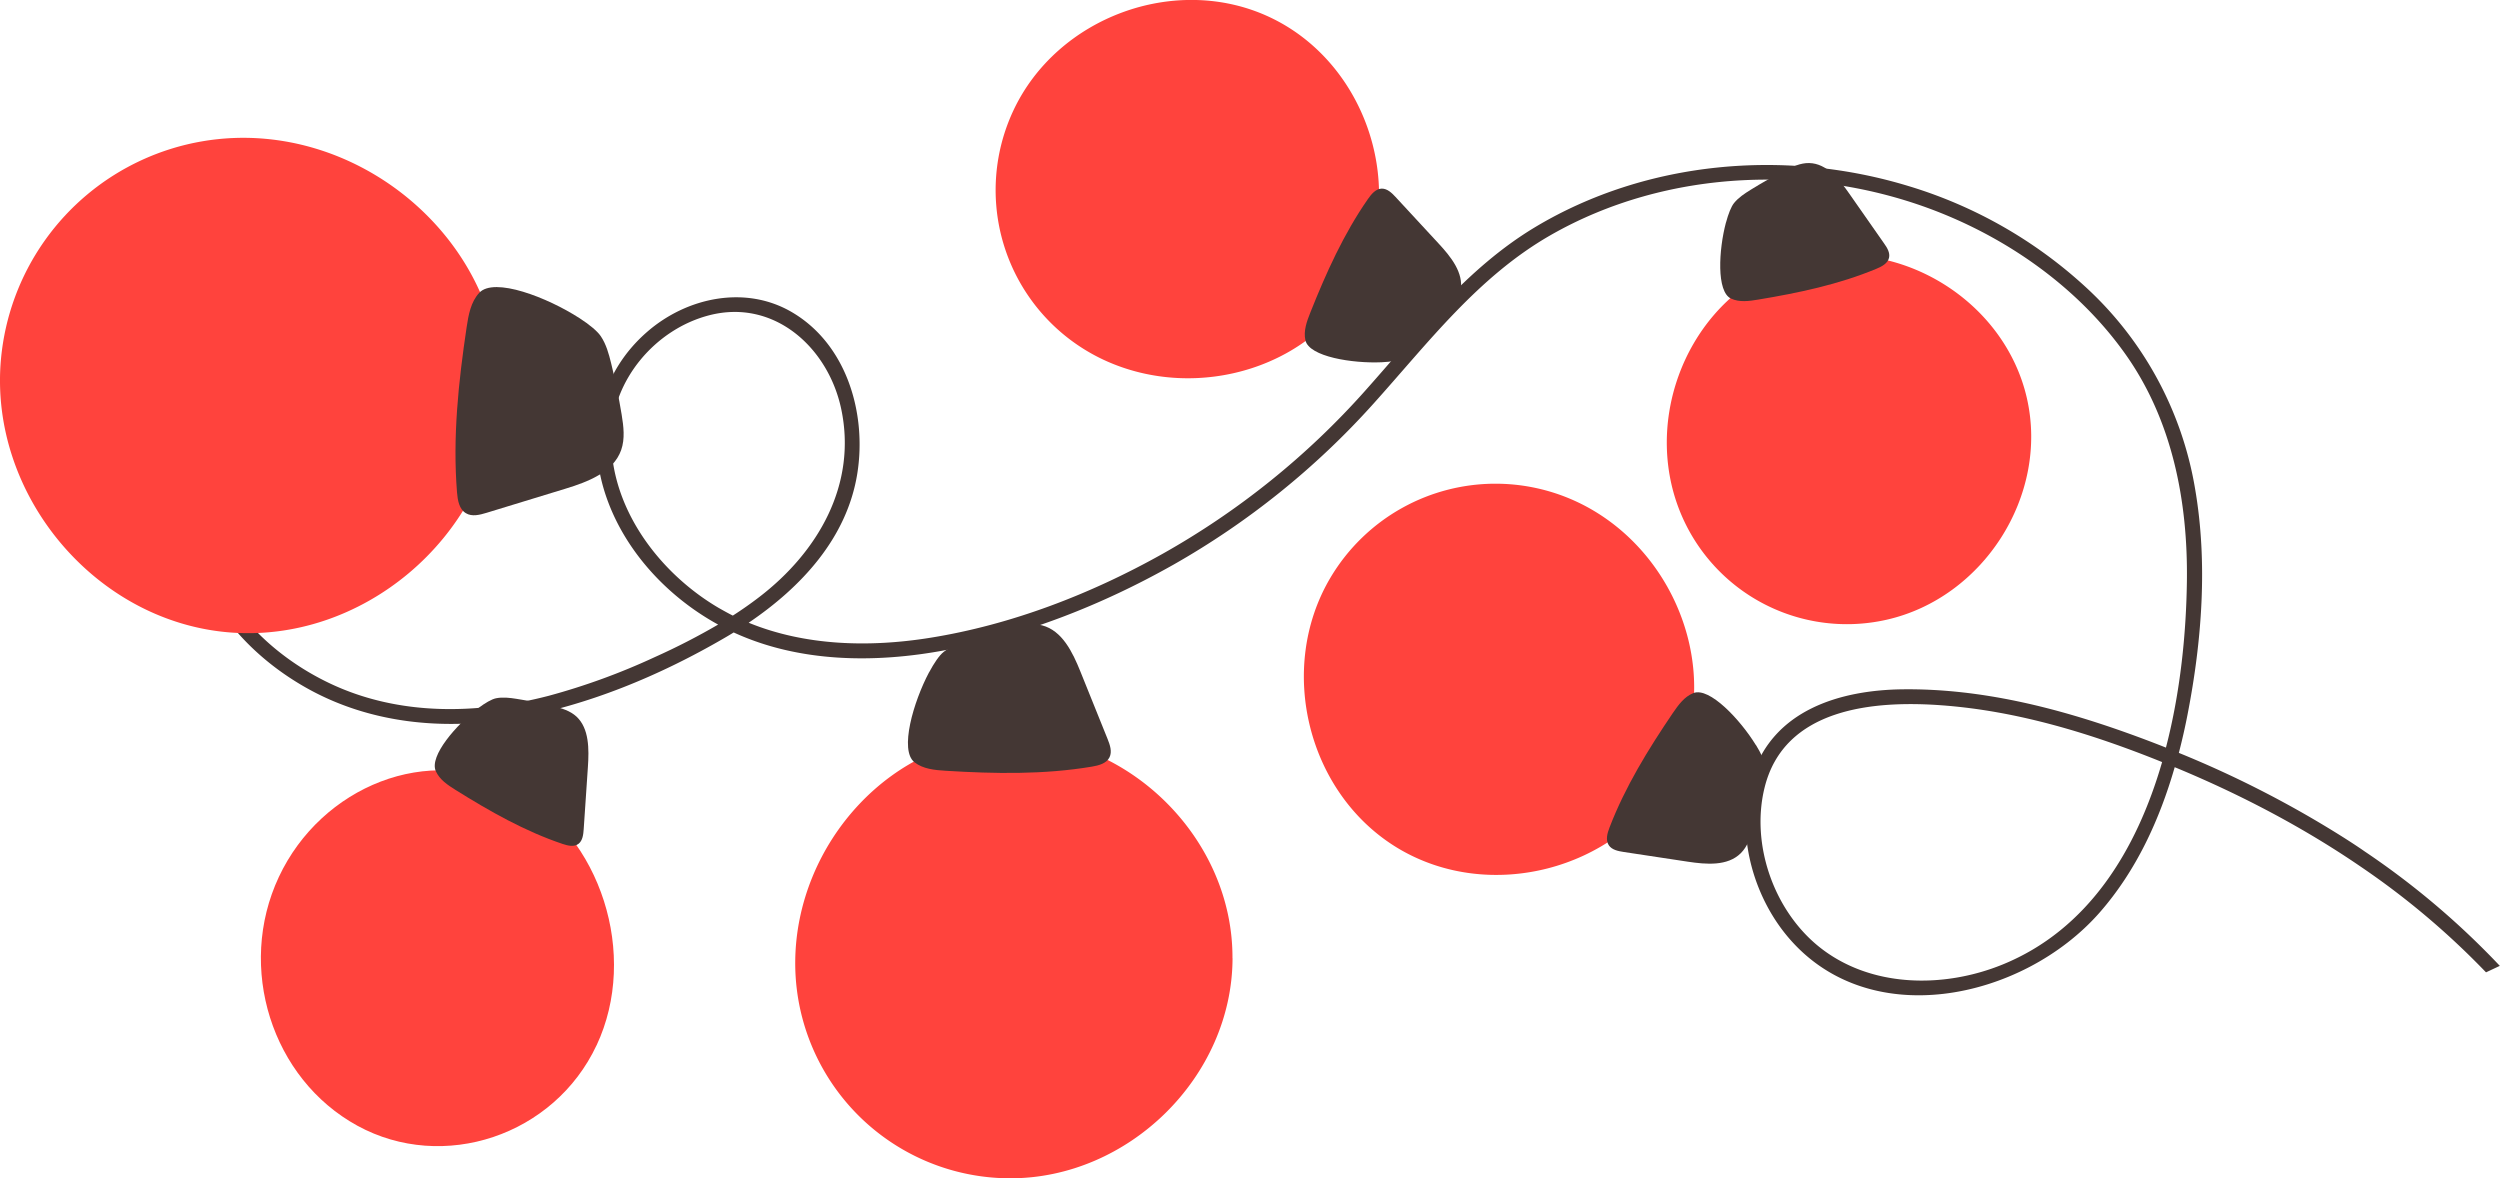
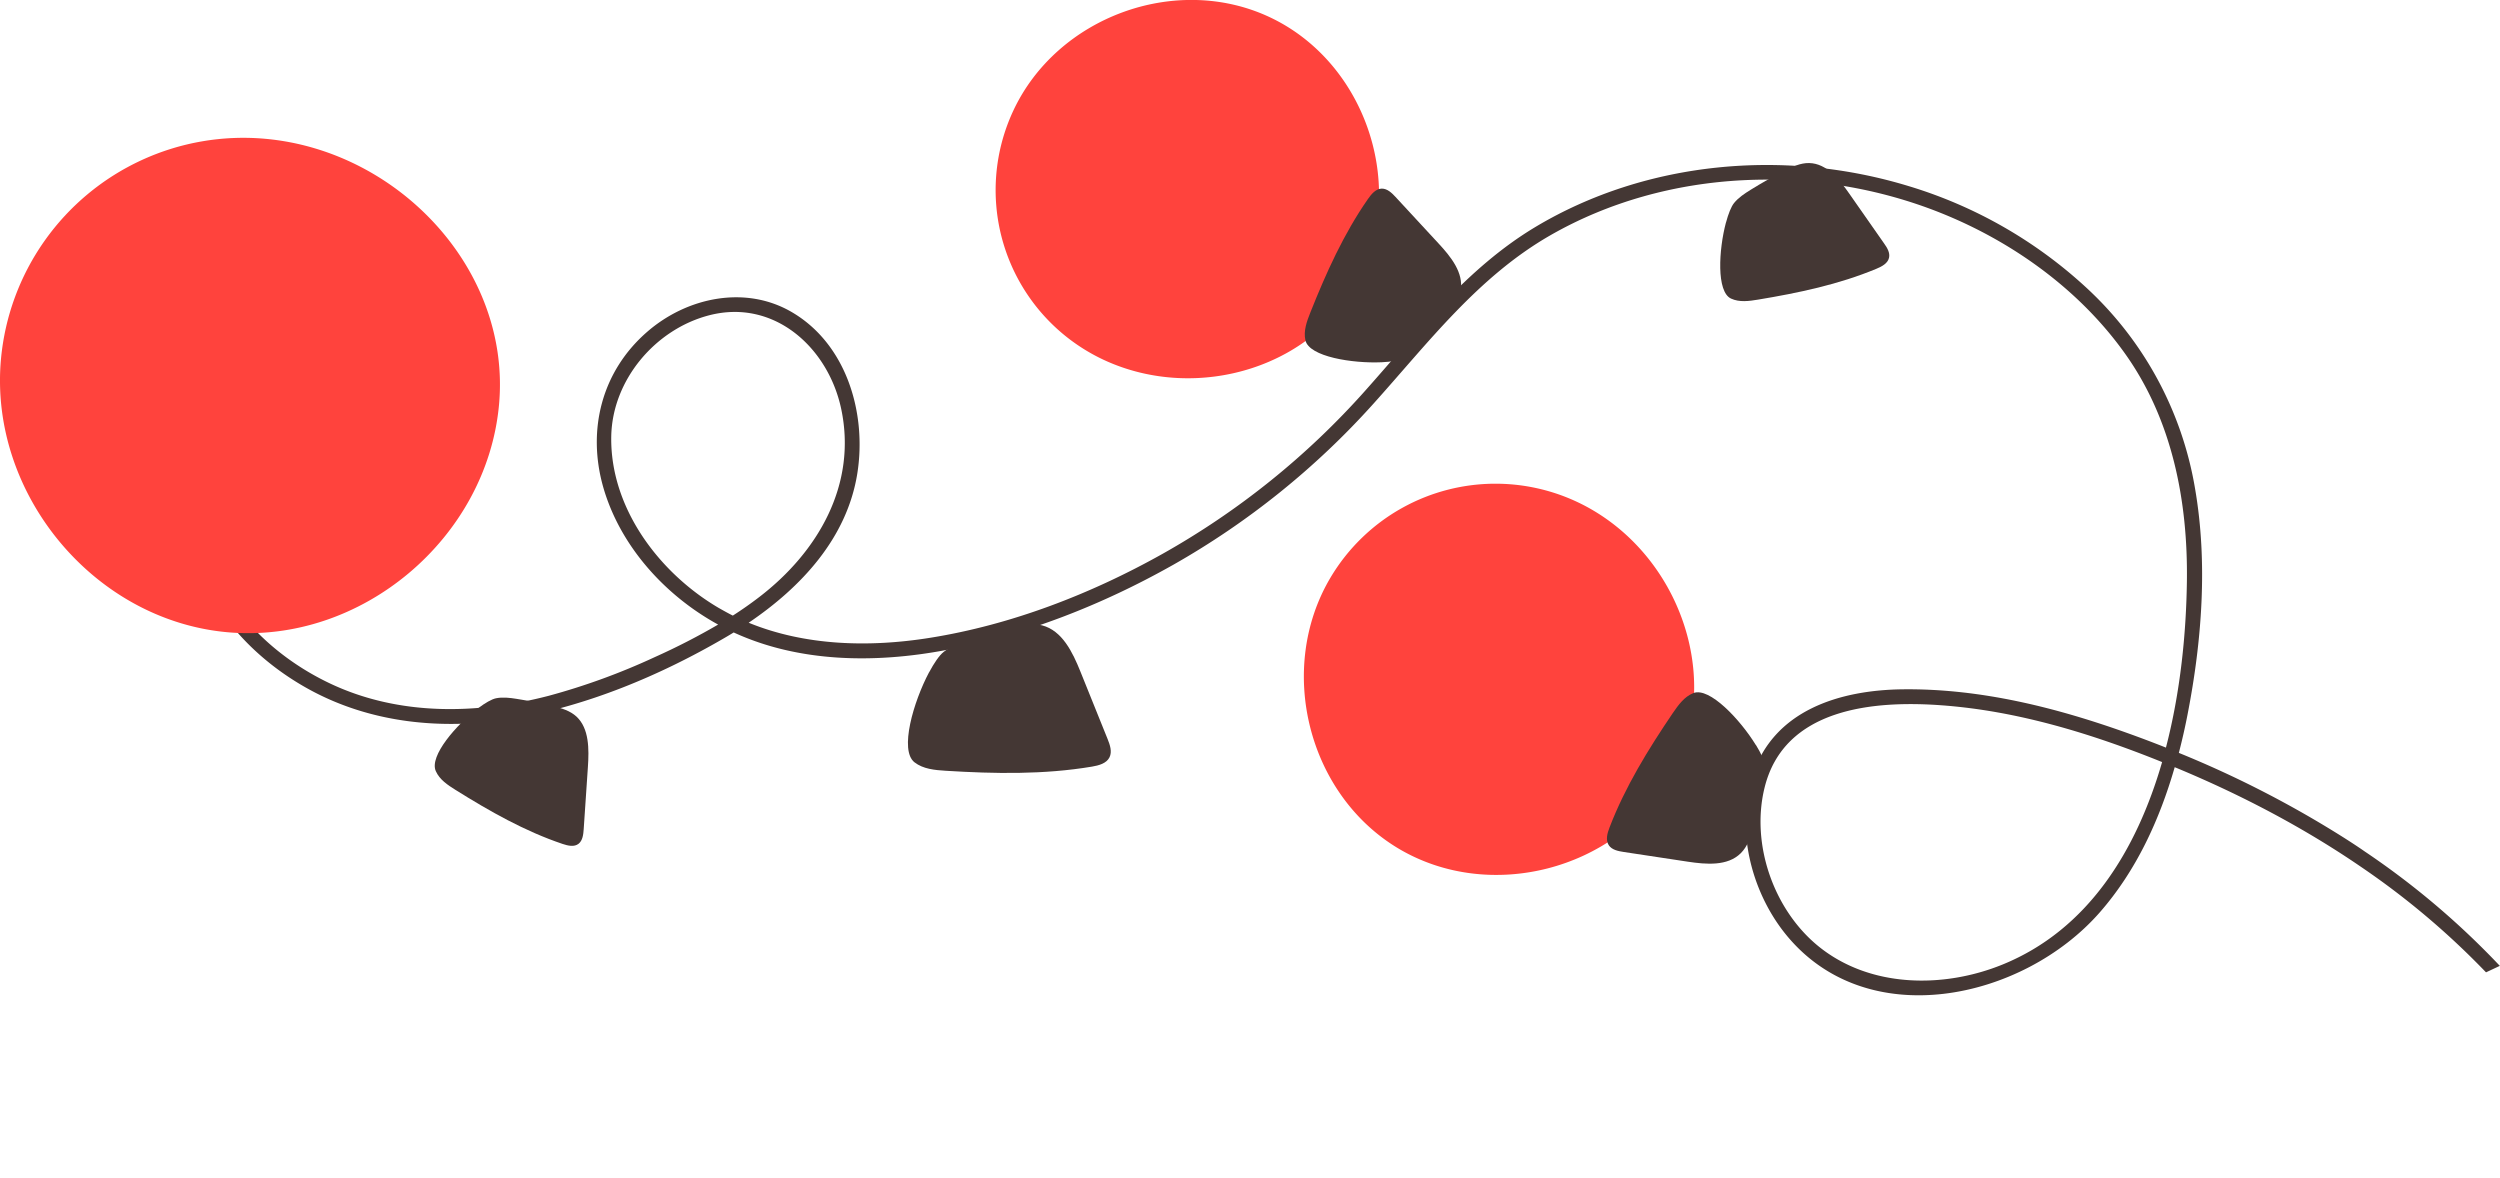
<svg xmlns="http://www.w3.org/2000/svg" viewBox="0 0 1322.89 623.51">
  <defs>
    <style>.cls-1{fill:#443734;}.cls-2{fill:#ff433d;}</style>
  </defs>
  <title>Asset 3</title>
  <g id="Layer_2" data-name="Layer 2">
    <g id="Layer_1-2" data-name="Layer 1">
      <path class="cls-1" d="M1240.47,443.39a554.67,554.67,0,0,0-87.52-45c1.74-6.72,3.29-13.5,4.6-20.28,7.59-38.94,10.76-80.14,4-119.43a186.48,186.48,0,0,0-57.6-106.5,241.36,241.36,0,0,0-93.64-53.6c-65.23-20-139-13.71-197.93,21.58C776,142,750.31,175.45,722.46,206.68A417.1,417.1,0,0,1,614.94,293.2C577.09,314.39,535,330.68,492,337.52c-31.83,5.09-65.81,4.31-95.83-8,27.78-18.79,52-44.76,57.47-78.89,5.07-31.7-5.49-68.23-34.35-85.3-24.76-14.68-55.83-8-76.82,10.25-24,20.83-31.87,51.73-23.32,82C328,288.73,351.72,315,380,330.5a353,353,0,0,1-33.58,17.24A350.08,350.08,0,0,1,290.3,368.2c-38,9.9-79.06,10.63-115.22-6.33-32.46-15.24-60.38-43.39-67.7-79.39-1-4.93-8.82-4.28-7.82.66,7.14,35.18,31.58,63.34,62.34,80.73,33.36,18.88,72.23,22.71,109.6,16.36,39-6.63,77.31-22.57,111.45-42.41q2.66-1.53,5.29-3.15c34.76,16,74.88,16.33,111.87,9.39,42.24-7.89,83.12-24,120.48-45.06a422.36,422.36,0,0,0,106.19-85.39c29-32.24,55.2-67,93.42-89,62.19-35.74,141.25-38.34,207.27-11.73,38,15.32,73.13,40.71,97,74.23,25,35.06,33.29,78,32.74,120.36-.36,27.57-3.4,58.55-11.09,88.13q-9.54-3.79-19.17-7.26c-38.34-13.81-78.63-24-119.63-23.59-33.78.29-69.34,11.07-80.22,46.49-8.46,27.59-.57,59.71,17,82.11,42.77,54.41,126.33,35.9,167-10.55,19.26-22,31.59-48.87,39.66-76.83l1.44.59c33.75,14.06,66.66,31.28,97,52.05a414.56,414.56,0,0,1,66.29,55.91l7.3-3.43a422.54,422.54,0,0,0-71.52-60.56C1247.79,448.1,1244.14,445.73,1240.47,443.39ZM380.07,321.55c-31.46-18.57-57.36-53-56.62-90.76.61-29.82,23.4-56.68,52-64,34.29-8.76,62.82,17.22,69.68,49.6,8.46,40-12.23,75.66-43.35,99.53-4.54,3.48-9.19,6.74-14,9.83C385.18,324.44,382.61,323,380.07,321.55Zm679.64,188.82c-31.31,12.77-70.36,12.45-97.57-9.73-23.68-19.32-35.74-54-28.42-83.8,10.36-42.22,57.77-46.34,94.17-43.59,40,3,79,15,116.2,30C1130.63,449.82,1105.07,491.88,1059.71,510.37Z" />
      <path class="cls-2" d="M740,449c-48.17-28.73-64.61-95.31-35.88-143.49a101.57,101.57,0,0,1,139.26-35.22c48.18,28.73,68.66,93.89,39.93,142.07S788.23,477.72,740,449" />
      <path class="cls-1" d="M929.12,394.25c-8.16-13.32-24.52-30.87-33.07-27.5-4.82,1.9-8,6.39-10.95,10.68-12.94,19.1-25.14,38.89-33.41,60.44-1.16,3-2.19,6.63-.42,9.35,1.63,2.49,4.93,3.15,7.87,3.6l34,5.15c9.71,1.46,21,2.45,28-4.49,3.54-3.52,5.18-8.46,6.59-13.25Q930.72,427.75,933,417c.82-3.93,1.55-8,1-11.94-.35-2.56-2.15-6.48-4.84-10.85" />
-       <path class="cls-2" d="M1072.58,210.89c11.6,51.29-23,105.45-74.3,117.05a95.21,95.21,0,0,1-113.86-71.85c-11.59-51.29,19.44-107.28,70.72-118.88s105.84,22.4,117.44,73.68" />
      <path class="cls-1" d="M913.28,117.81C909.51,132,908.15,154.4,916,158c4.4,2.05,9.54,1.34,14.33.54,21.33-3.54,42.66-8,62.63-16.34,2.81-1.17,5.92-2.79,6.62-5.75.65-2.72-1-5.39-2.63-7.67l-18.44-26.38c-5.27-7.55-11.91-15.88-21.11-16.12-4.68-.12-9.1,2-13.25,4.09q-9.11,4.68-17.82,10.08c-3.2,2-6.41,4.09-8.76,7-1.51,1.89-3,5.65-4.25,10.3" />
      <path class="cls-2" d="M671.69,9c-49.6-23.17-112.37,0-135.52,49.63A99.12,99.12,0,0,0,584,190.4c49.6,23.16,113.43,4,136.59-45.6S721.29,32.18,671.69,9" />
      <path class="cls-1" d="M731.08,191.69c-15.23.69-38.37-2.89-40.32-11.64-1.11-4.94.75-10,2.62-14.7,8.33-20.91,17.63-41.61,30.5-60.08,1.81-2.6,4.15-5.41,7.32-5.47,2.9,0,5.25,2.25,7.22,4.38l22.75,24.6c6.51,7,13.51,15.64,11.71,25.05-.91,4.78-4,8.82-7.09,12.58q-6.78,8.22-14.21,15.88c-2.72,2.81-5.58,5.62-9.09,7.35-2.26,1.12-6.41,1.82-11.41,2.05" />
      <path class="cls-2" d="M120.23,334.54C49.37,328.1-5.94,260.94.51,190.08a128.84,128.84,0,0,1,140-116.62c70.86,6.45,130,69.76,123.56,140.61S191.09,341,120.23,334.54" />
-       <path class="cls-1" d="M306.5,168.27c-16.65-10.75-45-21.87-52.91-13.32-4.47,4.82-5.7,11.72-6.67,18.22-4.33,28.94-7.44,58.28-5.08,87.44.34,4.11,1.12,8.8,4.65,10.93,3.23,2,7.37.91,11-.19l41.65-12.73c11.91-3.64,25.39-8.72,29.55-20.47,2.1-6,1.28-12.53.26-18.77q-2.24-13.66-5.56-27.13c-1.22-4.95-2.59-10-5.39-14.21-1.81-2.74-6-6.24-11.48-9.77" />
-       <path class="cls-2" d="M652.21,507.08C652,570,597.05,623.78,534.16,623.51A113.85,113.85,0,0,1,420.8,509.17c.27-62.88,51.49-119.79,114.37-119.52s117.31,54.55,117,117.43" />
      <path class="cls-1" d="M491.6,355.78c-8.19,15.47-15.82,41.26-7.69,47.6,4.58,3.57,10.76,4.12,16.55,4.48,25.81,1.6,51.88,2.09,77.38-2.2,3.59-.61,7.65-1.67,9.26-4.93,1.48-3,.24-6.55-1-9.65q-7.19-17.85-14.39-35.7c-4.11-10.21-9.61-21.69-20.27-24.46-5.41-1.39-11.13-.17-16.54,1.21q-11.86,3-23.47,7c-4.26,1.45-8.57,3-12.1,5.84-2.28,1.8-5,5.77-7.72,10.85" />
-       <path class="cls-2" d="M315.68,553.1c-22.43,47.87-81.17,67.42-126.56,42.58s-64-83.78-41.56-131.65,79.59-71.21,125-46.37,65.56,87.58,43.14,135.44" />
      <path class="cls-1" d="M253,374.75c-11.39,8.6-26,25.29-22.39,33.3,2,4.52,6.32,7.36,10.39,9.91,18.1,11.33,36.78,21.92,56.74,28.63,2.82.94,6.13,1.73,8.45-.13,2.13-1.7,2.49-4.9,2.68-7.76l2.22-32.87c.63-9.4.71-20.31-6-26.6-3.42-3.18-8-4.49-12.39-5.56q-9.66-2.35-19.44-3.88c-3.59-.57-7.28-1-10.81-.29-2.29.48-5.68,2.43-9.43,5.25" />
    </g>
  </g>
</svg>